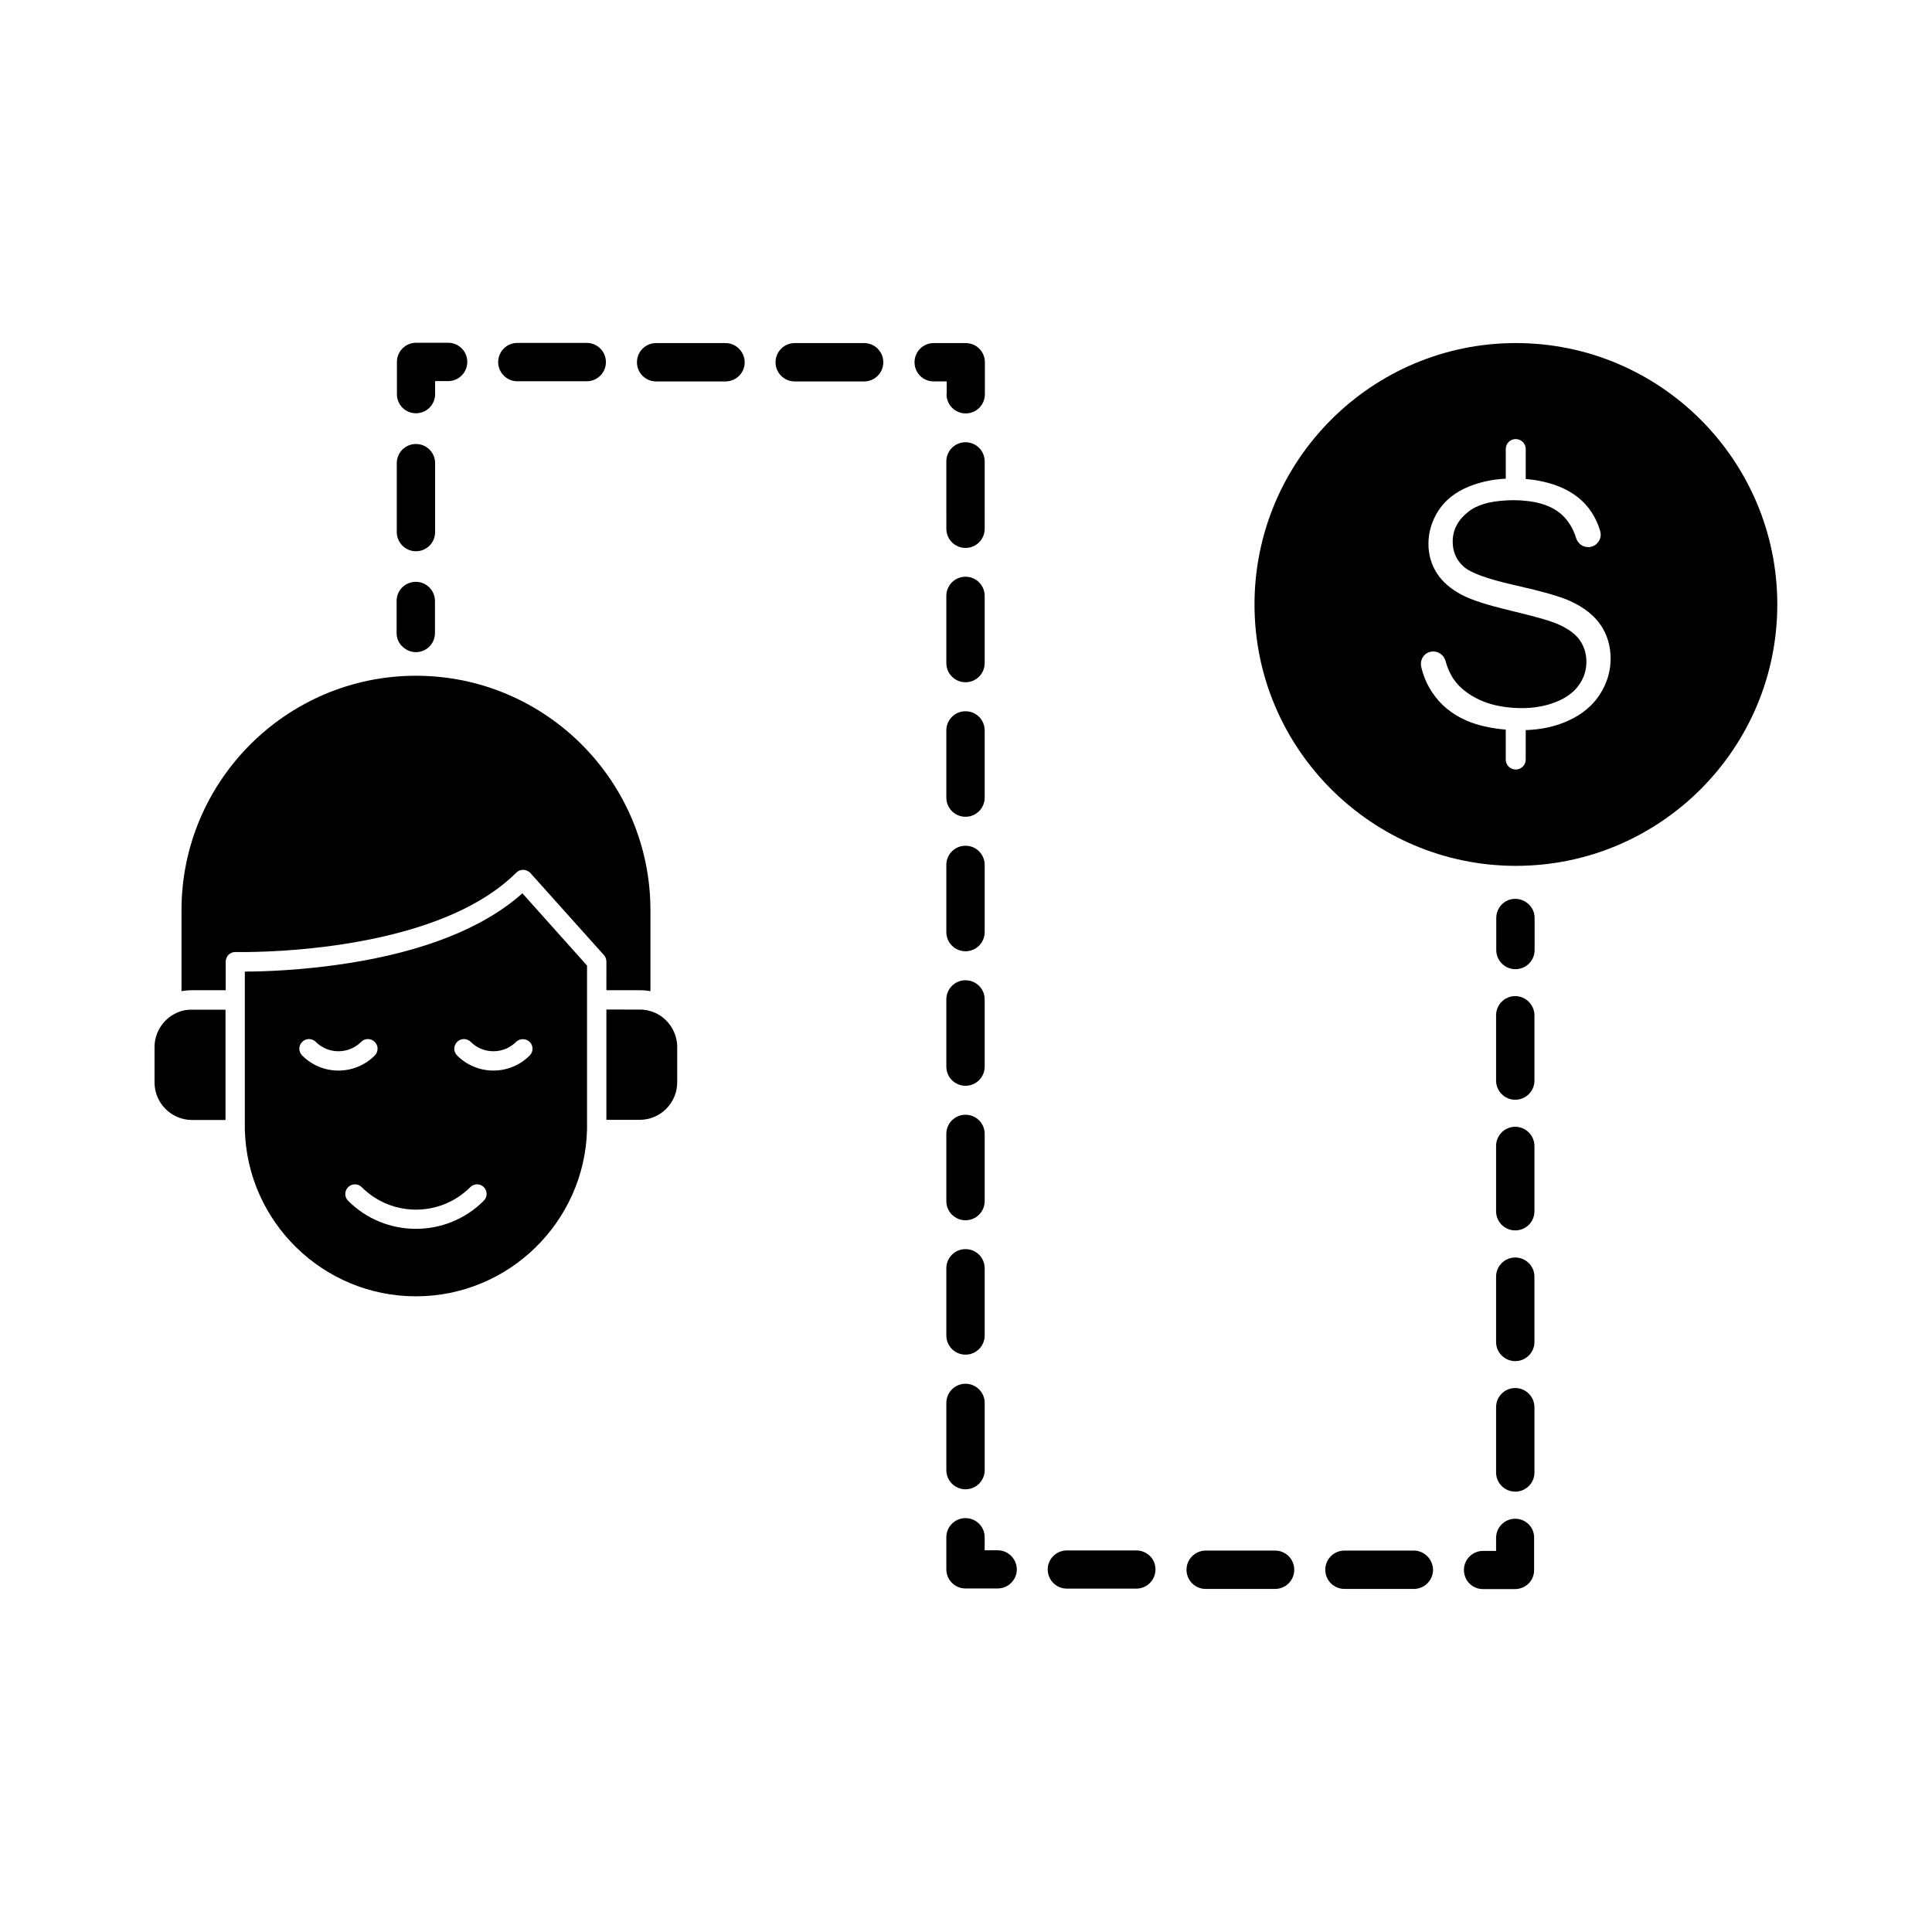
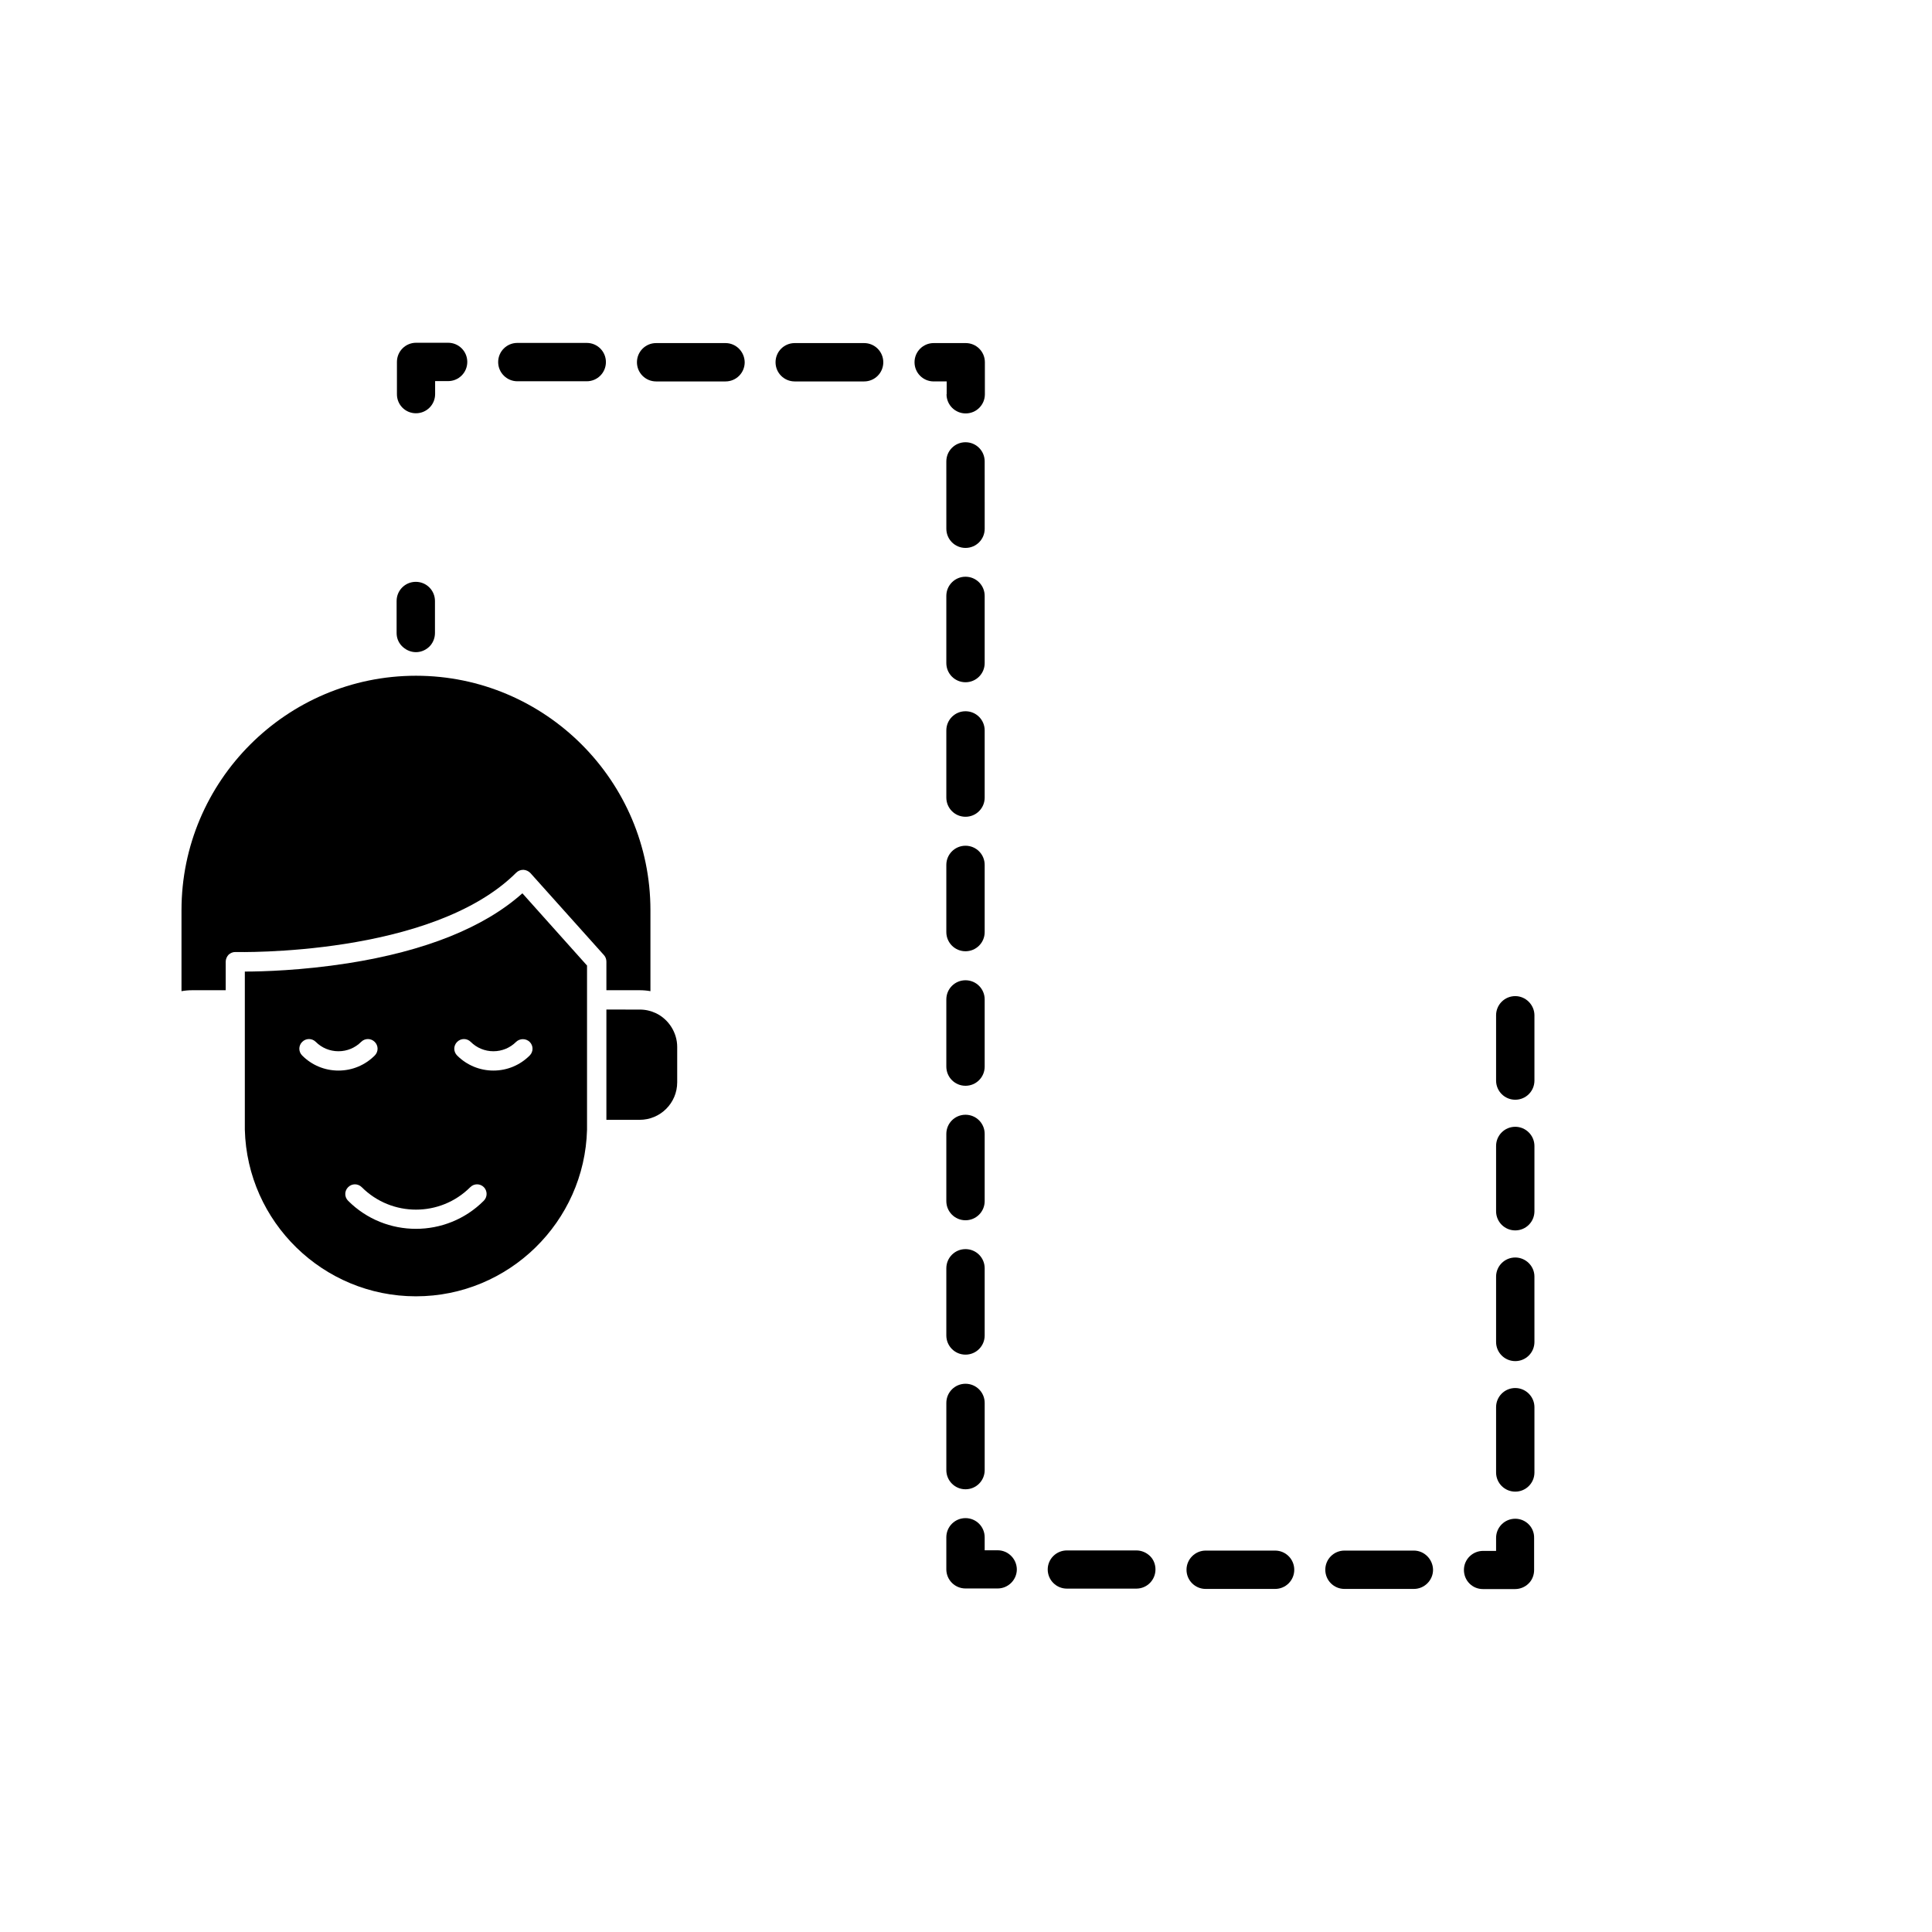
<svg xmlns="http://www.w3.org/2000/svg" fill="#000000" width="800px" height="800px" version="1.1" viewBox="144 144 512 512">
  <g>
    <path d="m545.56 546.48c-2.812 0-5.082 2.266-5.082 5.082v3.441h-3.441c-2.812 0-5.082 2.266-5.082 5.039 0 1.344 0.504 2.644 1.469 3.609s2.227 1.469 3.57 1.469h8.523c1.344 0 2.644-0.547 3.57-1.469 0.965-0.922 1.469-2.266 1.469-3.57v-8.48c0.082-2.852-2.227-5.121-4.996-5.121z" />
    <path d="m545.56 511.84c-2.812 0-5.082 2.266-5.082 5.082v17.297c0 2.812 2.266 5.082 5.082 5.082 2.812 0 5.082-2.266 5.082-5.082v-17.297c-0.004-2.812-2.312-5.082-5.082-5.082z" />
    <path d="m545.56 477.25c-2.812 0-5.082 2.266-5.082 5.082v17.297c0 2.812 2.266 5.082 5.082 5.082 2.812 0 5.082-2.266 5.082-5.082l-0.004-17.34c0-2.773-2.309-5.039-5.078-5.039z" />
    <path d="m545.56 442.61c-2.812 0-5.082 2.266-5.082 5.082v17.297c0 2.812 2.266 5.082 5.082 5.082 2.812 0 5.082-2.266 5.082-5.082v-17.297c-0.004-2.816-2.312-5.082-5.082-5.082z" />
    <path d="m545.56 407.98c-2.812 0-5.082 2.266-5.082 5.082v17.297c0 2.812 2.266 5.082 5.082 5.082 2.812 0 5.082-2.266 5.082-5.082v-17.297c-0.004-2.773-2.312-5.082-5.082-5.082z" />
-     <path d="m545.56 382.2c-1.762 0-3.359 0.883-4.281 2.394-0.504 0.797-0.754 1.723-0.754 2.688v8.48c0 2.812 2.266 5.082 5.082 5.082 2.812 0 5.082-2.266 5.082-5.082v-8.48c0-0.965-0.25-1.891-0.754-2.644-1.016-1.555-2.613-2.438-4.375-2.438z" />
    <path d="m518.69 554.92h-18.391c-2.812 0-5.082 2.266-5.082 5.082 0 2.812 2.266 5.082 5.082 5.082h18.391c2.769 0 5.082-2.266 5.082-5.082-0.043-2.773-2.312-5.082-5.082-5.082z" />
    <path d="m481.91 554.92h-18.391c-2.769 0-5.082 2.266-5.082 5.082 0 2.812 2.266 5.082 5.082 5.082h18.391c2.812 0 5.082-2.266 5.082-5.082-0.004-2.816-2.269-5.082-5.082-5.082z" />
    <path d="m445.13 554.88h-18.391c-2.812 0-5.082 2.266-5.082 5.039 0 2.812 2.266 5.082 5.082 5.082h18.391c2.812 0 5.082-2.266 5.082-5.082 0-1.344-0.504-2.644-1.469-3.57-0.969-0.926-2.231-1.469-3.613-1.469z" />
    <path d="m408.39 554.84h-3.441v-3.441c0-2.812-2.266-5.082-5.082-5.082-2.812 0-5.082 2.266-5.082 5.082v8.48c0 2.812 2.266 5.082 5.082 5.082h8.523c2.769 0 5.082-2.266 5.082-5.082-0.043-2.773-2.309-5.039-5.082-5.039z" />
    <path d="m399.87 510.71c-2.812 0-5.082 2.266-5.082 5.082v17.801c0 2.812 2.266 5.082 5.082 5.082 2.812 0 5.082-2.266 5.082-5.082v-17.801c0-2.816-2.269-5.082-5.082-5.082z" />
    <path d="m404.95 480.11c0-2.812-2.266-5.082-5.082-5.082-2.812 0-5.082 2.266-5.082 5.082v17.801c0 2.812 2.266 5.082 5.082 5.082 2.812 0 5.082-2.266 5.082-5.082z" />
    <path d="m404.95 444.5c0-2.812-2.266-5.082-5.082-5.082-2.812 0-5.082 2.266-5.082 5.082v17.801c0 2.812 2.266 5.082 5.082 5.082 2.812 0 5.082-2.266 5.082-5.082z" />
    <path d="m404.95 408.86c0-2.812-2.266-5.082-5.082-5.082-2.812 0-5.082 2.266-5.082 5.082v17.801c0 2.812 2.266 5.082 5.082 5.082 2.812 0 5.082-2.266 5.082-5.082z" />
    <path d="m404.95 373.21c0-2.812-2.266-5.082-5.082-5.082-2.812 0-5.082 2.266-5.082 5.082v17.801c0 2.812 2.266 5.082 5.082 5.082 2.812 0 5.082-2.266 5.082-5.082z" />
    <path d="m404.95 337.57c0-2.812-2.266-5.082-5.082-5.082-2.812 0-5.082 2.266-5.082 5.082v17.801c0 2.812 2.266 5.082 5.082 5.082 2.812 0 5.082-2.266 5.082-5.082z" />
    <path d="m404.95 301.92c0-2.812-2.266-5.082-5.082-5.082-2.812 0-5.082 2.266-5.082 5.082v17.801c0 2.812 2.266 5.082 5.082 5.082 2.812 0 5.082-2.266 5.082-5.082z" />
    <path d="m404.95 266.28c0-2.812-2.266-5.082-5.082-5.082-2.812 0-5.082 2.266-5.082 5.082l0.004 17.844c0 2.812 2.266 5.082 5.082 5.082 2.812 0 5.082-2.266 5.082-5.082z" />
    <path d="m394.84 248.48c0 2.812 2.266 5.082 5.082 5.082 2.812 0 5.082-2.266 5.082-5.082v-8.48c0-2.812-2.266-5.082-5.082-5.082h-8.48c-2.812 0-5.082 2.266-5.082 5.082 0 2.812 2.266 5.082 5.082 5.082h3.441l-0.004 3.398z" />
    <path d="m373 234.92h-18.391c-2.812 0-5.082 2.266-5.082 5.082 0 2.812 2.266 5.082 5.082 5.082h18.391c2.812 0 5.082-2.266 5.082-5.082-0.004-2.816-2.269-5.082-5.082-5.082z" />
    <path d="m336.27 234.92h-18.391c-2.812 0-5.082 2.266-5.082 5.082 0 2.812 2.266 5.082 5.082 5.082h18.391c2.812 0 5.082-2.266 5.082-5.082-0.043-2.816-2.309-5.082-5.082-5.082z" />
    <path d="m281.1 245.04h18.391c2.812 0 5.082-2.266 5.082-5.082 0-2.812-2.266-5.082-5.082-5.082h-18.391c-2.812 0-5.082 2.266-5.082 5.082 0.004 2.816 2.312 5.082 5.082 5.082z" />
    <path d="m254.23 253.52c2.812 0 5.082-2.266 5.082-5.082v-3.441h3.441c2.812 0 5.082-2.266 5.082-5.082 0-2.812-2.266-5.082-5.082-5.082h-8.48c-2.812 0-5.082 2.266-5.082 5.082v8.48c-0.043 2.859 2.227 5.125 5.039 5.125z" />
-     <path d="m254.23 290.09c2.812 0 5.082-2.266 5.082-5.082v-18.262c0-2.812-2.266-5.082-5.082-5.082-2.812 0-5.082 2.266-5.082 5.082v18.262c0 2.769 2.269 5.082 5.082 5.082z" />
    <path d="m254.23 316.83c1.469 0 2.898-0.672 3.863-1.805 0.754-0.922 1.176-2.059 1.176-3.273v-8.48c0-2.812-2.266-5.082-5.082-5.082-2.812 0-5.082 2.266-5.082 5.082v8.48c0 1.219 0.418 2.352 1.219 3.273 1.008 1.133 2.438 1.805 3.906 1.805z" />
    <path d="m317.84 412.51c-1.344-0.629-2.769-0.965-4.281-0.965l-8.859-0.004v29.223h8.816c5.5 0 9.949-4.449 9.949-9.949v-9.363c0-3.777-2.227-7.305-5.625-8.941z" />
    <path d="m304.7 406.42h8.816c0.965 0 1.93 0.082 2.856 0.25v-21.453c0-34.258-27.879-62.137-62.137-62.137-34.258 0-62.137 27.879-62.137 62.137v21.453c0.922-0.168 1.891-0.25 2.856-0.25h8.859v-7.559c0-0.672 0.293-1.344 0.754-1.848 0.504-0.461 1.176-0.754 1.848-0.715 0.504 0 52.059 1.258 74.395-21.035 0.504-0.504 1.176-0.754 1.891-0.754 0.715 0.043 1.344 0.336 1.848 0.84l19.523 21.789c0.418 0.461 0.629 1.09 0.629 1.723z" />
    <path d="m236.09 399.29c-12.133 1.891-22.547 2.184-27.207 2.184v40.766 0.922 0.125 0.082c0.629 24.477 20.738 44.168 45.344 44.168 24.602 0 44.715-19.734 45.344-44.168v-0.082-0.125-0.922-33.168-0.082-0.082-9.027l-17.133-19.148c-10.16 9.07-25.734 15.324-46.348 18.559zm-12.008 24.434c-1.008-1.008-1.008-2.602 0-3.609 1.008-1.008 2.602-1.008 3.609 0 1.594 1.594 3.738 2.477 6.004 2.477s4.41-0.883 6.004-2.477c1.008-1.008 2.602-1.008 3.609 0s1.008 2.602 0 3.609c-2.562 2.562-5.961 3.988-9.613 3.988-3.652 0-7.055-1.426-9.613-3.988zm48.113 38.5c-4.953 4.953-11.461 7.43-17.969 7.43-6.508 0-13.016-2.477-17.969-7.43-1.008-1.008-1.008-2.602 0-3.609 1.008-1.008 2.602-1.008 3.609 0 7.934 7.934 20.824 7.934 28.758 0 1.008-1.008 2.602-1.008 3.609 0 0.969 1.008 0.969 2.602-0.039 3.609zm12.176-42.109c1.008 1.008 1.008 2.602 0 3.609-2.562 2.562-5.961 3.988-9.613 3.988-3.609 0-7.055-1.426-9.613-3.988-1.008-1.008-1.008-2.602 0-3.609 1.008-1.008 2.602-1.008 3.609 0 1.594 1.594 3.738 2.477 6.004 2.477s4.41-0.883 6.004-2.477c1.004-0.965 2.602-0.965 3.609 0z" />
-     <path d="m190.62 412.51c-3.441 1.637-5.668 5.164-5.668 8.984v9.363c0 5.457 4.449 9.949 9.949 9.949h8.859v-29.223h-8.859c-1.469-0.043-2.938 0.254-4.281 0.926z" />
-     <path d="m545.73 373.46c38.207 0 69.273-31.066 69.273-69.273 0-38.207-31.066-69.273-69.273-69.273-38.207 0-69.273 31.066-69.273 69.273 0 38.203 31.109 69.273 69.273 69.273zm-24.562-55.461c0.547-0.797 1.426-1.258 2.394-1.344h0.293c1.469 0 2.769 1.008 3.191 2.394 0.504 1.891 1.258 3.609 2.227 4.996 1.555 2.266 3.945 4.113 7.094 5.543 2.184 0.965 4.578 1.555 7.137 1.848 0.629 0.082 1.301 0.125 1.93 0.168 0.461 0.043 0.965 0.043 1.512 0.043h1.133c3.023-0.082 5.75-0.629 8.102-1.555 2.731-1.051 4.828-2.562 6.172-4.449 1.387-1.891 2.059-3.988 2.059-6.254 0-2.309-0.672-4.324-2.016-6.086-1.301-1.68-3.484-3.106-6.383-4.242-1.68-0.672-5.121-1.637-10.285-2.898-0.547-0.125-1.09-0.25-1.68-0.418-6.004-1.426-10.242-2.812-12.594-4.074-2.981-1.555-5.246-3.527-6.719-5.836-1.426-2.266-2.184-4.871-2.184-7.727 0-3.148 0.922-6.129 2.688-8.859 1.805-2.731 4.449-4.828 7.894-6.254 2.981-1.219 6.297-1.973 9.91-2.141v-7.852c0-1.469 1.176-2.644 2.644-2.644s2.644 1.176 2.644 2.644v7.934c3.402 0.293 6.465 1.008 9.195 2.141 3.57 1.512 6.34 3.738 8.23 6.633 1.008 1.555 1.805 3.234 2.309 5.039 0.293 0.965 0.125 1.973-0.461 2.812-0.586 0.84-1.469 1.344-2.477 1.426h-0.25c-1.469 0-2.731-0.965-3.191-2.394-0.84-2.731-2.266-4.953-4.242-6.59-2.309-1.891-5.5-2.981-9.531-3.316-0.797-0.082-1.637-0.125-2.519-0.125h-0.168c-0.672 0-1.301 0-1.891 0.043-4.617 0.211-8.02 1.219-10.328 3.106-2.688 2.141-4.031 4.785-4.031 7.809 0 2.688 0.965 4.914 2.898 6.633 1.805 1.637 6.129 3.234 13.309 4.871l0.168 0.043c0.082 0 0.168 0.043 0.25 0.043 7.055 1.594 11.922 2.981 14.484 4.156 3.695 1.68 6.422 3.863 8.145 6.422 1.723 2.562 2.602 5.543 2.602 8.902 0 3.316-0.965 6.508-2.856 9.445s-4.703 5.289-8.312 6.926c-3.359 1.555-7.18 2.394-11.336 2.519v7.809c0 1.469-1.176 2.644-2.644 2.644s-2.644-1.176-2.644-2.644v-7.934c-3.988-0.336-7.473-1.133-10.41-2.394-3.863-1.68-6.926-4.199-9.109-7.516-1.387-2.098-2.352-4.367-2.898-6.801-0.168-0.922 0-1.891 0.547-2.644z" />
  </g>
</svg>